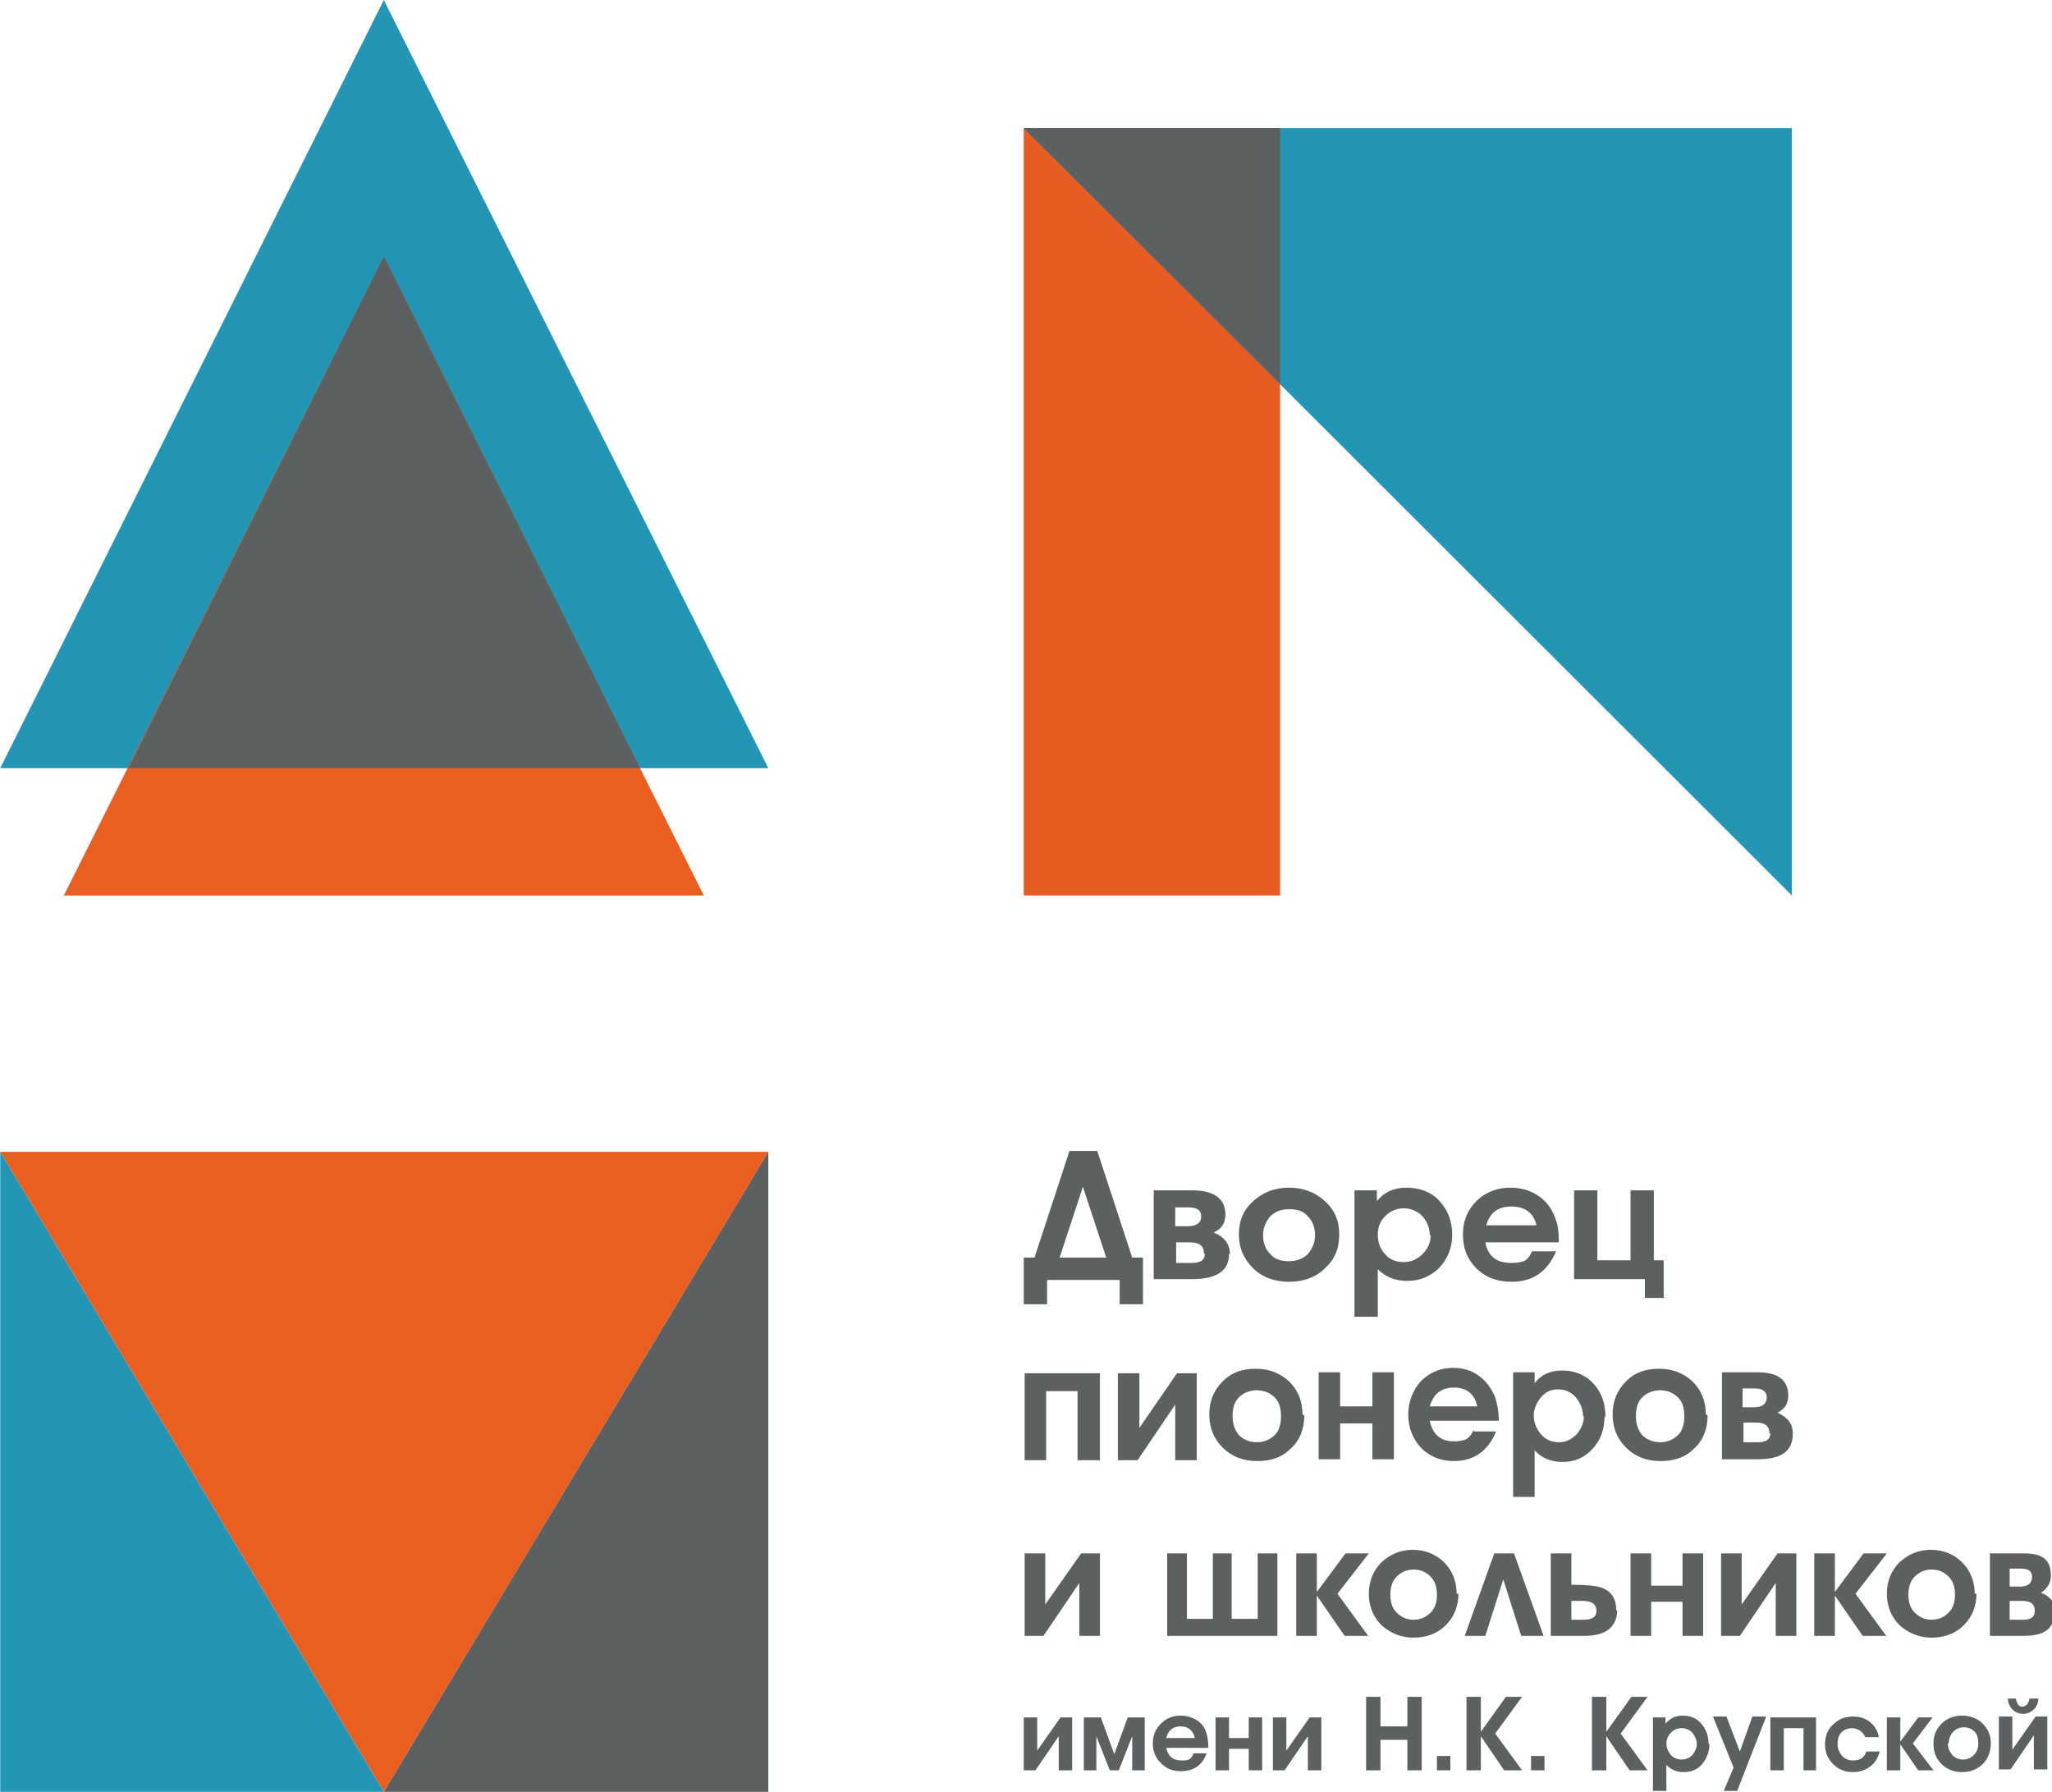
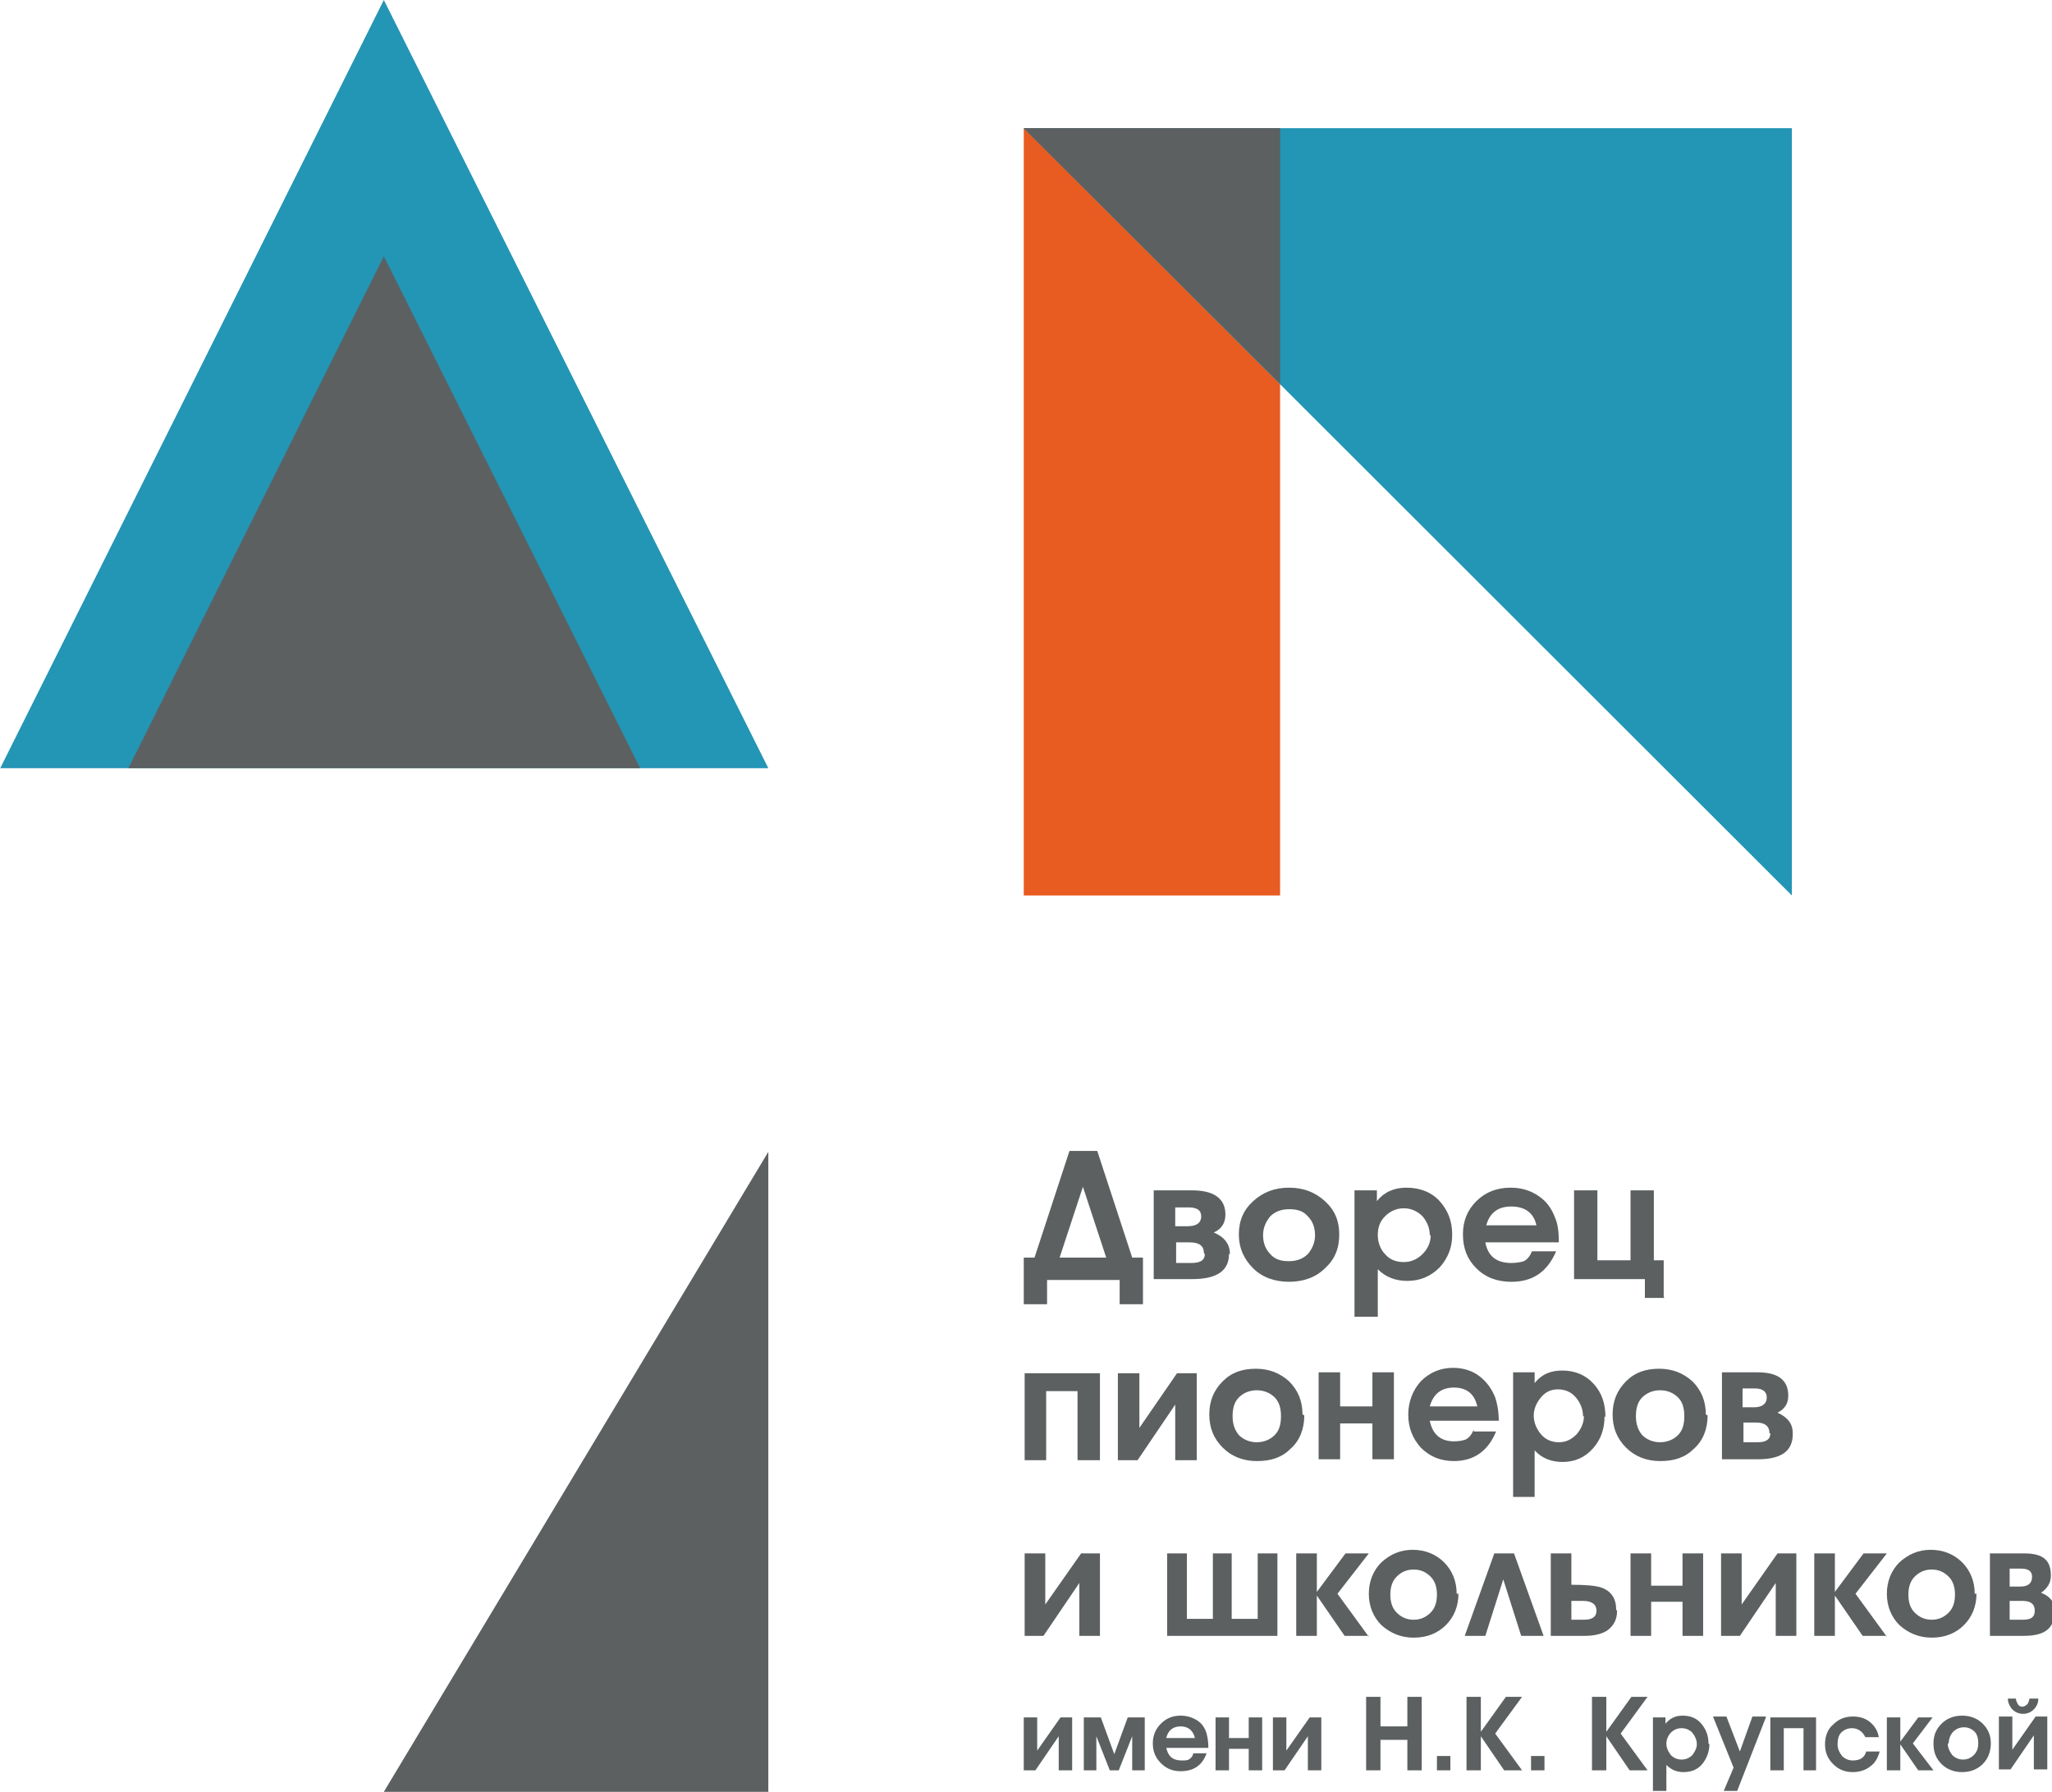
<svg xmlns="http://www.w3.org/2000/svg" xml:space="preserve" width="24.148mm" height="21.084mm" version="1.1" style="shape-rendering:geometricPrecision; text-rendering:geometricPrecision; image-rendering:optimizeQuality; fill-rule:evenodd; clip-rule:evenodd" viewBox="0 0 22.89 19.99">
  <defs>
    <style type="text/css">
   
    .fil0 {fill:#EA5E20}
    .fil2 {fill:#E85B21}
    .fil1 {fill:#5C6061}
    .fil3 {fill:#2395B5}
    .fil4 {fill:#5C6061;fill-rule:nonzero}
   
  </style>
  </defs>
  <g id="Слой_x0020_1">
    <g id="_1234700096">
-       <polygon class="fil0" points="4.28,19.99 8.57,12.85 0,12.85 " />
      <polygon class="fil1" points="8.57,19.99 8.57,12.85 " />
      <polygon class="fil2" points="11.42,1.43 14.28,1.43 14.28,9.99 11.42,9.99 " />
      <polygon class="fil3" points="11.42,1.43 19.99,1.43 19.99,9.99 " />
      <polygon class="fil1" points="11.42,1.43 14.28,1.43 14.28,4.28 " />
      <path class="fil4" d="M12.75 14.55l-0.26 0 0 -0.27 -0.81 0 0 0.27 -0.26 0 0 -0.52 0.12 0 0.39 -1.19 0.31 0 0.39 1.19 0.12 0 0 0.52zm-0.41 -0.52l-0.26 -0.79 -0.26 0.79 0.52 0zm1.37 -0.04c0,0.19 -0.14,0.28 -0.41,0.28l-0.43 0 0 -0.99 0.43 0c0.24,0 0.37,0.09 0.37,0.27 0,0.09 -0.04,0.16 -0.13,0.2l0 0c0.12,0.05 0.18,0.13 0.18,0.24zm-0.31 -0.42c0,-0.07 -0.05,-0.1 -0.14,-0.1l-0.15 0 0 0.21 0.14 0c0.1,0 0.15,-0.04 0.15,-0.11zm0.03 0.41c0,-0.08 -0.05,-0.12 -0.16,-0.12l-0.15 0 0 0.23 0.17 0c0.1,0 0.15,-0.03 0.15,-0.1zm0.66 -0.2c0,0.09 0.03,0.16 0.08,0.21 0.05,0.06 0.12,0.08 0.21,0.08 0.09,0 0.16,-0.03 0.21,-0.08 0.05,-0.06 0.08,-0.13 0.08,-0.21 0,-0.09 -0.03,-0.16 -0.08,-0.21 -0.05,-0.06 -0.12,-0.08 -0.21,-0.08 -0.09,0 -0.16,0.03 -0.21,0.08 -0.05,0.06 -0.08,0.13 -0.08,0.21zm0.85 -0.01c0,0.16 -0.05,0.28 -0.16,0.38 -0.1,0.1 -0.24,0.15 -0.4,0.15 -0.16,0 -0.3,-0.05 -0.4,-0.15 -0.1,-0.1 -0.16,-0.22 -0.16,-0.38 0,-0.15 0.05,-0.27 0.16,-0.37 0.11,-0.1 0.24,-0.15 0.4,-0.15 0.16,0 0.29,0.05 0.4,0.15 0.11,0.1 0.16,0.22 0.16,0.37zm1.26 0.01c0,0.14 -0.05,0.26 -0.14,0.36 -0.1,0.1 -0.22,0.15 -0.36,0.15 -0.13,0 -0.24,-0.04 -0.33,-0.13l0 0.53 -0.26 0 0 -1.41 0.25 0 0 0.12c0.08,-0.1 0.19,-0.15 0.33,-0.15 0.15,0 0.28,0.05 0.37,0.15 0.09,0.1 0.14,0.22 0.14,0.37zm-0.25 -0c0,-0.08 -0.03,-0.15 -0.08,-0.21 -0.06,-0.06 -0.13,-0.09 -0.21,-0.09 -0.08,0 -0.15,0.03 -0.21,0.09 -0.06,0.06 -0.08,0.13 -0.08,0.21 0,0.08 0.03,0.16 0.08,0.21 0.05,0.06 0.12,0.09 0.21,0.09 0.08,0 0.15,-0.03 0.21,-0.09 0.06,-0.06 0.09,-0.13 0.09,-0.21zm1.15 0.18l0.26 0c-0.1,0.23 -0.26,0.34 -0.5,0.34 -0.16,0 -0.29,-0.05 -0.39,-0.15 -0.1,-0.1 -0.15,-0.22 -0.15,-0.38 0,-0.15 0.05,-0.27 0.15,-0.37 0.1,-0.1 0.23,-0.15 0.38,-0.15 0.12,0 0.22,0.03 0.31,0.09 0.09,0.06 0.15,0.14 0.19,0.25 0.03,0.07 0.04,0.16 0.04,0.27l-0.82 0c0.03,0.16 0.13,0.23 0.29,0.23 0.06,0 0.11,-0.01 0.14,-0.02 0.04,-0.02 0.07,-0.06 0.09,-0.11zm0.04 -0.29c-0.03,-0.14 -0.13,-0.21 -0.28,-0.21 -0.15,0 -0.24,0.07 -0.28,0.21l0.56 0zm1.43 0.81l-0.22 0 0 -0.21 -0.79 0 0 -0.99 0.26 0 0 0.78 0.37 0 0 -0.78 0.26 0 0 0.78 0.11 0 0 0.41z" />
      <path class="fil4" d="M12.26 16.29l-0.24 0 0 -0.77 -0.35 0 0 0.77 -0.24 0 0 -0.97 0.84 0 0 0.97zm1.09 0l-0.24 0 0 -0.62 -0.42 0.62 -0.22 0 0 -0.97 0.24 0 0 0.61 0.42 -0.61 0.22 0 0 0.97zm0.4 -0.49c0,0.08 0.02,0.15 0.07,0.21 0.05,0.05 0.12,0.08 0.2,0.08 0.08,0 0.15,-0.03 0.2,-0.08 0.05,-0.05 0.07,-0.12 0.07,-0.21 0,-0.09 -0.02,-0.16 -0.07,-0.21 -0.05,-0.05 -0.12,-0.08 -0.2,-0.08 -0.08,0 -0.15,0.03 -0.2,0.08 -0.05,0.05 -0.07,0.12 -0.07,0.21zm0.8 -0.01c0,0.15 -0.05,0.28 -0.15,0.37 -0.1,0.1 -0.22,0.14 -0.38,0.14 -0.15,0 -0.28,-0.05 -0.38,-0.15 -0.1,-0.1 -0.15,-0.22 -0.15,-0.37 0,-0.15 0.05,-0.27 0.15,-0.37 0.1,-0.1 0.22,-0.14 0.37,-0.14 0.15,0 0.27,0.05 0.37,0.14 0.1,0.1 0.15,0.22 0.15,0.37zm1 0.49l-0.24 0 0 -0.4 -0.36 0 0 0.4 -0.24 0 0 -0.97 0.24 0 0 0.38 0.36 0 0 -0.38 0.24 0 0 0.97zm0.89 -0.31l0.25 0c-0.09,0.22 -0.25,0.33 -0.47,0.33 -0.15,0 -0.27,-0.05 -0.37,-0.15 -0.09,-0.1 -0.14,-0.22 -0.14,-0.37 0,-0.14 0.05,-0.27 0.14,-0.37 0.1,-0.1 0.22,-0.15 0.36,-0.15 0.11,0 0.21,0.03 0.29,0.09 0.08,0.06 0.14,0.14 0.18,0.24 0.02,0.06 0.04,0.15 0.04,0.26l-0.77 0c0.03,0.15 0.12,0.23 0.27,0.23 0.06,0 0.1,-0.01 0.13,-0.02 0.04,-0.02 0.07,-0.06 0.09,-0.11zm0.04 -0.28c-0.03,-0.14 -0.12,-0.21 -0.26,-0.21 -0.14,0 -0.23,0.07 -0.27,0.21l0.53 0zm1.42 0.11c0,0.14 -0.04,0.26 -0.13,0.36 -0.09,0.1 -0.2,0.15 -0.34,0.15 -0.12,0 -0.23,-0.04 -0.31,-0.13l0 0.52 -0.24 0 0 -1.39 0.24 0 0 0.12c0.08,-0.1 0.18,-0.14 0.31,-0.14 0.14,0 0.26,0.05 0.35,0.15 0.09,0.1 0.13,0.22 0.13,0.37zm-0.24 -0c0,-0.08 -0.03,-0.15 -0.08,-0.21 -0.05,-0.06 -0.12,-0.09 -0.2,-0.09 -0.08,0 -0.14,0.03 -0.19,0.09 -0.05,0.06 -0.08,0.13 -0.08,0.2 0,0.08 0.03,0.15 0.08,0.21 0.05,0.06 0.12,0.09 0.2,0.09 0.08,0 0.14,-0.03 0.2,-0.09 0.05,-0.06 0.08,-0.13 0.08,-0.2zm0.59 -0c0,0.08 0.02,0.15 0.07,0.21 0.05,0.05 0.12,0.08 0.2,0.08 0.08,0 0.15,-0.03 0.2,-0.08 0.05,-0.05 0.07,-0.12 0.07,-0.21 0,-0.09 -0.02,-0.16 -0.07,-0.21 -0.05,-0.05 -0.12,-0.08 -0.2,-0.08 -0.08,0 -0.15,0.03 -0.2,0.08 -0.05,0.05 -0.07,0.12 -0.07,0.21zm0.8 -0.01c0,0.15 -0.05,0.28 -0.15,0.37 -0.1,0.1 -0.22,0.14 -0.38,0.14 -0.15,0 -0.28,-0.05 -0.38,-0.15 -0.1,-0.1 -0.15,-0.22 -0.15,-0.37 0,-0.15 0.05,-0.27 0.15,-0.37 0.1,-0.1 0.22,-0.14 0.37,-0.14 0.15,0 0.27,0.05 0.37,0.14 0.1,0.1 0.15,0.22 0.15,0.37zm0.95 0.21c0,0.19 -0.13,0.28 -0.39,0.28l-0.4 0 0 -0.97 0.4 0c0.23,0 0.34,0.09 0.34,0.26 0,0.09 -0.04,0.15 -0.12,0.19l0 0c0.11,0.05 0.17,0.12 0.17,0.23zm-0.29 -0.41c0,-0.06 -0.04,-0.1 -0.13,-0.1l-0.14 0 0 0.21 0.13 0c0.09,0 0.14,-0.04 0.14,-0.11zm0.03 0.4c0,-0.08 -0.05,-0.12 -0.15,-0.12l-0.14 0 0 0.22 0.16 0c0.09,0 0.14,-0.03 0.14,-0.1z" />
      <path class="fil4" d="M12.27 18.25l-0.23 0 0 -0.59 -0.4 0.59 -0.21 0 0 -0.92 0.23 0 0 0.57 0.4 -0.57 0.21 0 0 0.92zm1.99 0l-1.24 0 0 -0.92 0.22 0 0 0.73 0.29 0 0 -0.73 0.21 0 0 0.73 0.29 0 0 -0.73 0.22 0 0 0.92zm1.01 0l-0.27 0 -0.31 -0.45 0 0.45 -0.23 0 0 -0.92 0.23 0 0 0.43 0.32 -0.43 0.26 0 -0.35 0.45 0.35 0.48zm0.24 -0.46c0,0.08 0.02,0.15 0.07,0.2 0.05,0.05 0.11,0.08 0.19,0.08 0.08,0 0.14,-0.03 0.19,-0.08 0.05,-0.05 0.07,-0.12 0.07,-0.2 0,-0.08 -0.02,-0.15 -0.07,-0.2 -0.05,-0.05 -0.11,-0.08 -0.19,-0.08 -0.08,0 -0.14,0.03 -0.19,0.08 -0.05,0.05 -0.07,0.12 -0.07,0.2zm0.76 -0.01c0,0.14 -0.05,0.26 -0.14,0.35 -0.09,0.09 -0.21,0.14 -0.36,0.14 -0.14,0 -0.26,-0.05 -0.36,-0.14 -0.09,-0.09 -0.14,-0.21 -0.14,-0.35 0,-0.14 0.05,-0.26 0.14,-0.35 0.1,-0.09 0.21,-0.14 0.35,-0.14 0.14,0 0.26,0.05 0.35,0.14 0.09,0.09 0.14,0.21 0.14,0.35zm0.93 0.47l-0.23 0 -0.2 -0.63 -0.2 0.63 -0.23 0 0.33 -0.92 0.22 0 0.33 0.92zm0.84 -0.28c0,0.1 -0.04,0.17 -0.11,0.22 -0.06,0.04 -0.15,0.06 -0.25,0.06l-0.38 0 0 -0.92 0.23 0 0 0.35c0.16,0 0.27,0.01 0.33,0.03 0.12,0.04 0.17,0.13 0.17,0.25zm-0.51 -0.11l0 0.21 0.14 0c0.09,0 0.14,-0.03 0.14,-0.1 0,-0.07 -0.05,-0.11 -0.15,-0.11l-0.12 0zm1.47 0.39l-0.23 0 0 -0.38 -0.35 0 0 0.38 -0.23 0 0 -0.92 0.23 0 0 0.36 0.35 0 0 -0.36 0.23 0 0 0.92zm1.04 0l-0.23 0 0 -0.59 -0.4 0.59 -0.21 0 0 -0.92 0.23 0 0 0.57 0.4 -0.57 0.21 0 0 0.92zm1.01 0l-0.27 0 -0.31 -0.45 0 0.45 -0.23 0 0 -0.92 0.23 0 0 0.43 0.32 -0.43 0.26 0 -0.35 0.45 0.35 0.48zm0.24 -0.46c0,0.08 0.02,0.15 0.07,0.2 0.05,0.05 0.11,0.08 0.19,0.08 0.08,0 0.14,-0.03 0.19,-0.08 0.05,-0.05 0.07,-0.12 0.07,-0.2 0,-0.08 -0.02,-0.15 -0.07,-0.2 -0.05,-0.05 -0.11,-0.08 -0.19,-0.08 -0.08,0 -0.14,0.03 -0.19,0.08 -0.05,0.05 -0.07,0.12 -0.07,0.2zm0.76 -0.01c0,0.14 -0.05,0.26 -0.14,0.35 -0.09,0.09 -0.21,0.14 -0.36,0.14 -0.14,0 -0.26,-0.05 -0.36,-0.14 -0.09,-0.09 -0.14,-0.21 -0.14,-0.35 0,-0.14 0.05,-0.26 0.14,-0.35 0.1,-0.09 0.21,-0.14 0.35,-0.14 0.14,0 0.26,0.05 0.35,0.14 0.09,0.09 0.14,0.21 0.14,0.35zm0.87 0.2c0,0.18 -0.1,0.27 -0.34,0.27l-0.38 0 0 -0.92 0.38 0c0.22,0 0.3,0.08 0.3,0.25 0,0.08 -0.04,0.14 -0.11,0.19l0 0c0.11,0.04 0.16,0.12 0.16,0.22zm-0.25 -0.39c0,-0.06 -0.04,-0.09 -0.12,-0.09l-0.13 0 0 0.2 0.12 0c0.09,0 0.13,-0.04 0.13,-0.11zm0.03 0.38c0,-0.08 -0.05,-0.11 -0.14,-0.11l-0.14 0 0 0.21 0.15 0c0.09,0 0.13,-0.03 0.13,-0.1z" />
      <path class="fil4" d="M11.96 19.75l-0.15 0 0 -0.38 -0.26 0.38 -0.13 0 0 -0.59 0.15 0 0 0.37 0.26 -0.37 0.13 0 0 0.59zm0.81 0l-0.14 0 0 -0.38 -0.15 0.38 -0.1 0 -0.15 -0.38 0 0.38 -0.14 0 0 -0.59 0.19 0 0.15 0.41 0.15 -0.41 0.19 0 0 0.59zm0.54 -0.19l0.15 0c-0.05,0.14 -0.15,0.2 -0.29,0.2 -0.09,0 -0.16,-0.03 -0.22,-0.09 -0.06,-0.06 -0.09,-0.13 -0.09,-0.22 0,-0.09 0.03,-0.16 0.09,-0.22 0.06,-0.06 0.13,-0.09 0.22,-0.09 0.07,0 0.13,0.02 0.18,0.05 0.05,0.03 0.09,0.08 0.11,0.15 0.01,0.04 0.02,0.09 0.02,0.16l-0.47 0c0.02,0.09 0.07,0.14 0.17,0.14 0.04,0 0.06,-0 0.08,-0.01 0.02,-0.01 0.04,-0.03 0.05,-0.06zm0.02 -0.17c-0.02,-0.08 -0.07,-0.13 -0.16,-0.13 -0.08,0 -0.14,0.04 -0.16,0.13l0.32 0zm0.75 0.36l-0.15 0 0 -0.24 -0.22 0 0 0.24 -0.15 0 0 -0.59 0.15 0 0 0.23 0.22 0 0 -0.23 0.15 0 0 0.59zm0.66 0l-0.15 0 0 -0.38 -0.26 0.38 -0.13 0 0 -0.59 0.15 0 0 0.37 0.26 -0.37 0.13 0 0 0.59zm1.12 0l-0.16 0 0 -0.34 -0.3 0 0 0.34 -0.16 0 0 -0.82 0.16 0 0 0.33 0.3 0 0 -0.33 0.16 0 0 0.82zm0.32 0l-0.15 0 0 -0.16 0.15 0 0 0.16zm0.8 -0.82l-0.3 0.41 0.3 0.41 -0.2 0 -0.26 -0.38 0 0.38 -0.16 0 0 -0.82 0.16 0 0 0.39 0.28 -0.39 0.18 0zm0.25 0.82l-0.15 0 0 -0.16 0.15 0 0 0.16zm1.15 -0.82l-0.3 0.41 0.3 0.41 -0.2 0 -0.26 -0.38 0 0.38 -0.16 0 0 -0.82 0.16 0 0 0.39 0.28 -0.39 0.18 0zm0.69 0.53c0,0.08 -0.03,0.16 -0.08,0.22 -0.05,0.06 -0.12,0.09 -0.21,0.09 -0.08,0 -0.14,-0.03 -0.19,-0.08l0 0.29 -0.15 0 0 -0.82 0.14 0 0 0.07c0.05,-0.06 0.11,-0.09 0.19,-0.09 0.09,0 0.16,0.03 0.21,0.09 0.05,0.06 0.08,0.13 0.08,0.22zm-0.14 -0c0,-0.05 -0.02,-0.09 -0.05,-0.13 -0.03,-0.03 -0.07,-0.05 -0.12,-0.05 -0.05,0 -0.09,0.02 -0.12,0.05 -0.03,0.03 -0.05,0.08 -0.05,0.12 0,0.05 0.02,0.09 0.05,0.13 0.03,0.03 0.07,0.05 0.12,0.05 0.05,0 0.09,-0.02 0.12,-0.05 0.03,-0.04 0.05,-0.08 0.05,-0.12zm0.77 -0.3l-0.32 0.82 -0.15 0 0.11 -0.26 -0.23 -0.57 0.15 0 0.15 0.39 0.14 -0.39 0.15 0zm0.57 0.59l-0.15 0 0 -0.47 -0.22 0 0 0.47 -0.15 0 0 -0.59 0.51 0 0 0.59zm0.7 -0.21c-0.02,0.07 -0.05,0.13 -0.11,0.17 -0.05,0.04 -0.12,0.06 -0.19,0.06 -0.09,0 -0.16,-0.03 -0.22,-0.09 -0.06,-0.06 -0.09,-0.13 -0.09,-0.22 0,-0.09 0.03,-0.17 0.09,-0.22 0.06,-0.06 0.13,-0.09 0.22,-0.09 0.08,0 0.14,0.02 0.19,0.06 0.05,0.04 0.09,0.1 0.1,0.17l-0.15 0c-0.03,-0.06 -0.08,-0.1 -0.15,-0.1 -0.05,0 -0.09,0.02 -0.12,0.05 -0.03,0.03 -0.04,0.08 -0.04,0.13 0,0.05 0.02,0.09 0.05,0.13 0.03,0.03 0.07,0.05 0.12,0.05 0.08,0 0.13,-0.03 0.15,-0.1l0.15 0zm0.61 0.21l-0.18 0 -0.2 -0.29 0 0.29 -0.15 0 0 -0.59 0.15 0 0 0.27 0.2 -0.27 0.16 0 -0.22 0.29 0.23 0.3zm0.15 -0.3c0,0.05 0.02,0.09 0.05,0.13 0.03,0.03 0.07,0.05 0.12,0.05 0.05,0 0.09,-0.02 0.12,-0.05 0.03,-0.03 0.05,-0.07 0.05,-0.13 0,-0.05 -0.01,-0.1 -0.04,-0.13 -0.03,-0.03 -0.07,-0.05 -0.12,-0.05 -0.05,0 -0.09,0.02 -0.12,0.05 -0.03,0.03 -0.05,0.08 -0.05,0.13zm0.48 -0c0,0.09 -0.03,0.17 -0.09,0.23 -0.06,0.06 -0.14,0.09 -0.23,0.09 -0.09,0 -0.17,-0.03 -0.23,-0.09 -0.06,-0.06 -0.09,-0.13 -0.09,-0.23 0,-0.09 0.03,-0.16 0.09,-0.22 0.06,-0.06 0.14,-0.09 0.23,-0.09 0.09,0 0.17,0.03 0.23,0.09 0.06,0.06 0.09,0.13 0.09,0.22zm0.53 -0.5c0,0.05 -0.02,0.09 -0.05,0.12 -0.03,0.03 -0.07,0.05 -0.12,0.05 -0.05,0 -0.09,-0.02 -0.12,-0.05 -0.03,-0.03 -0.05,-0.08 -0.05,-0.12l0.09 0c0,0.02 0.01,0.04 0.02,0.06 0.01,0.02 0.03,0.03 0.05,0.03 0.02,0 0.04,-0.01 0.06,-0.03 0.01,-0.02 0.02,-0.04 0.02,-0.06l0.09 0zm0.1 0.79l-0.15 0 0 -0.38 -0.26 0.38 -0.13 0 0 -0.59 0.15 0 0 0.37 0.26 -0.37 0.13 0 0 0.59z" />
      <polygon class="fil3" points="4.28,0 8.57,8.57 0,8.57 " />
-       <polygon class="fil0" points="4.28,2.86 7.85,9.99 0.71,9.99 " />
      <polygon class="fil1" points="4.28,2.86 7.14,8.57 1.43,8.57 " />
-       <polygon class="fil3" points="4.28,19.99 -0,19.99 0,12.85 " />
      <polygon class="fil1" points="4.28,19.99 8.57,19.99 8.57,12.85 " />
    </g>
  </g>
</svg>